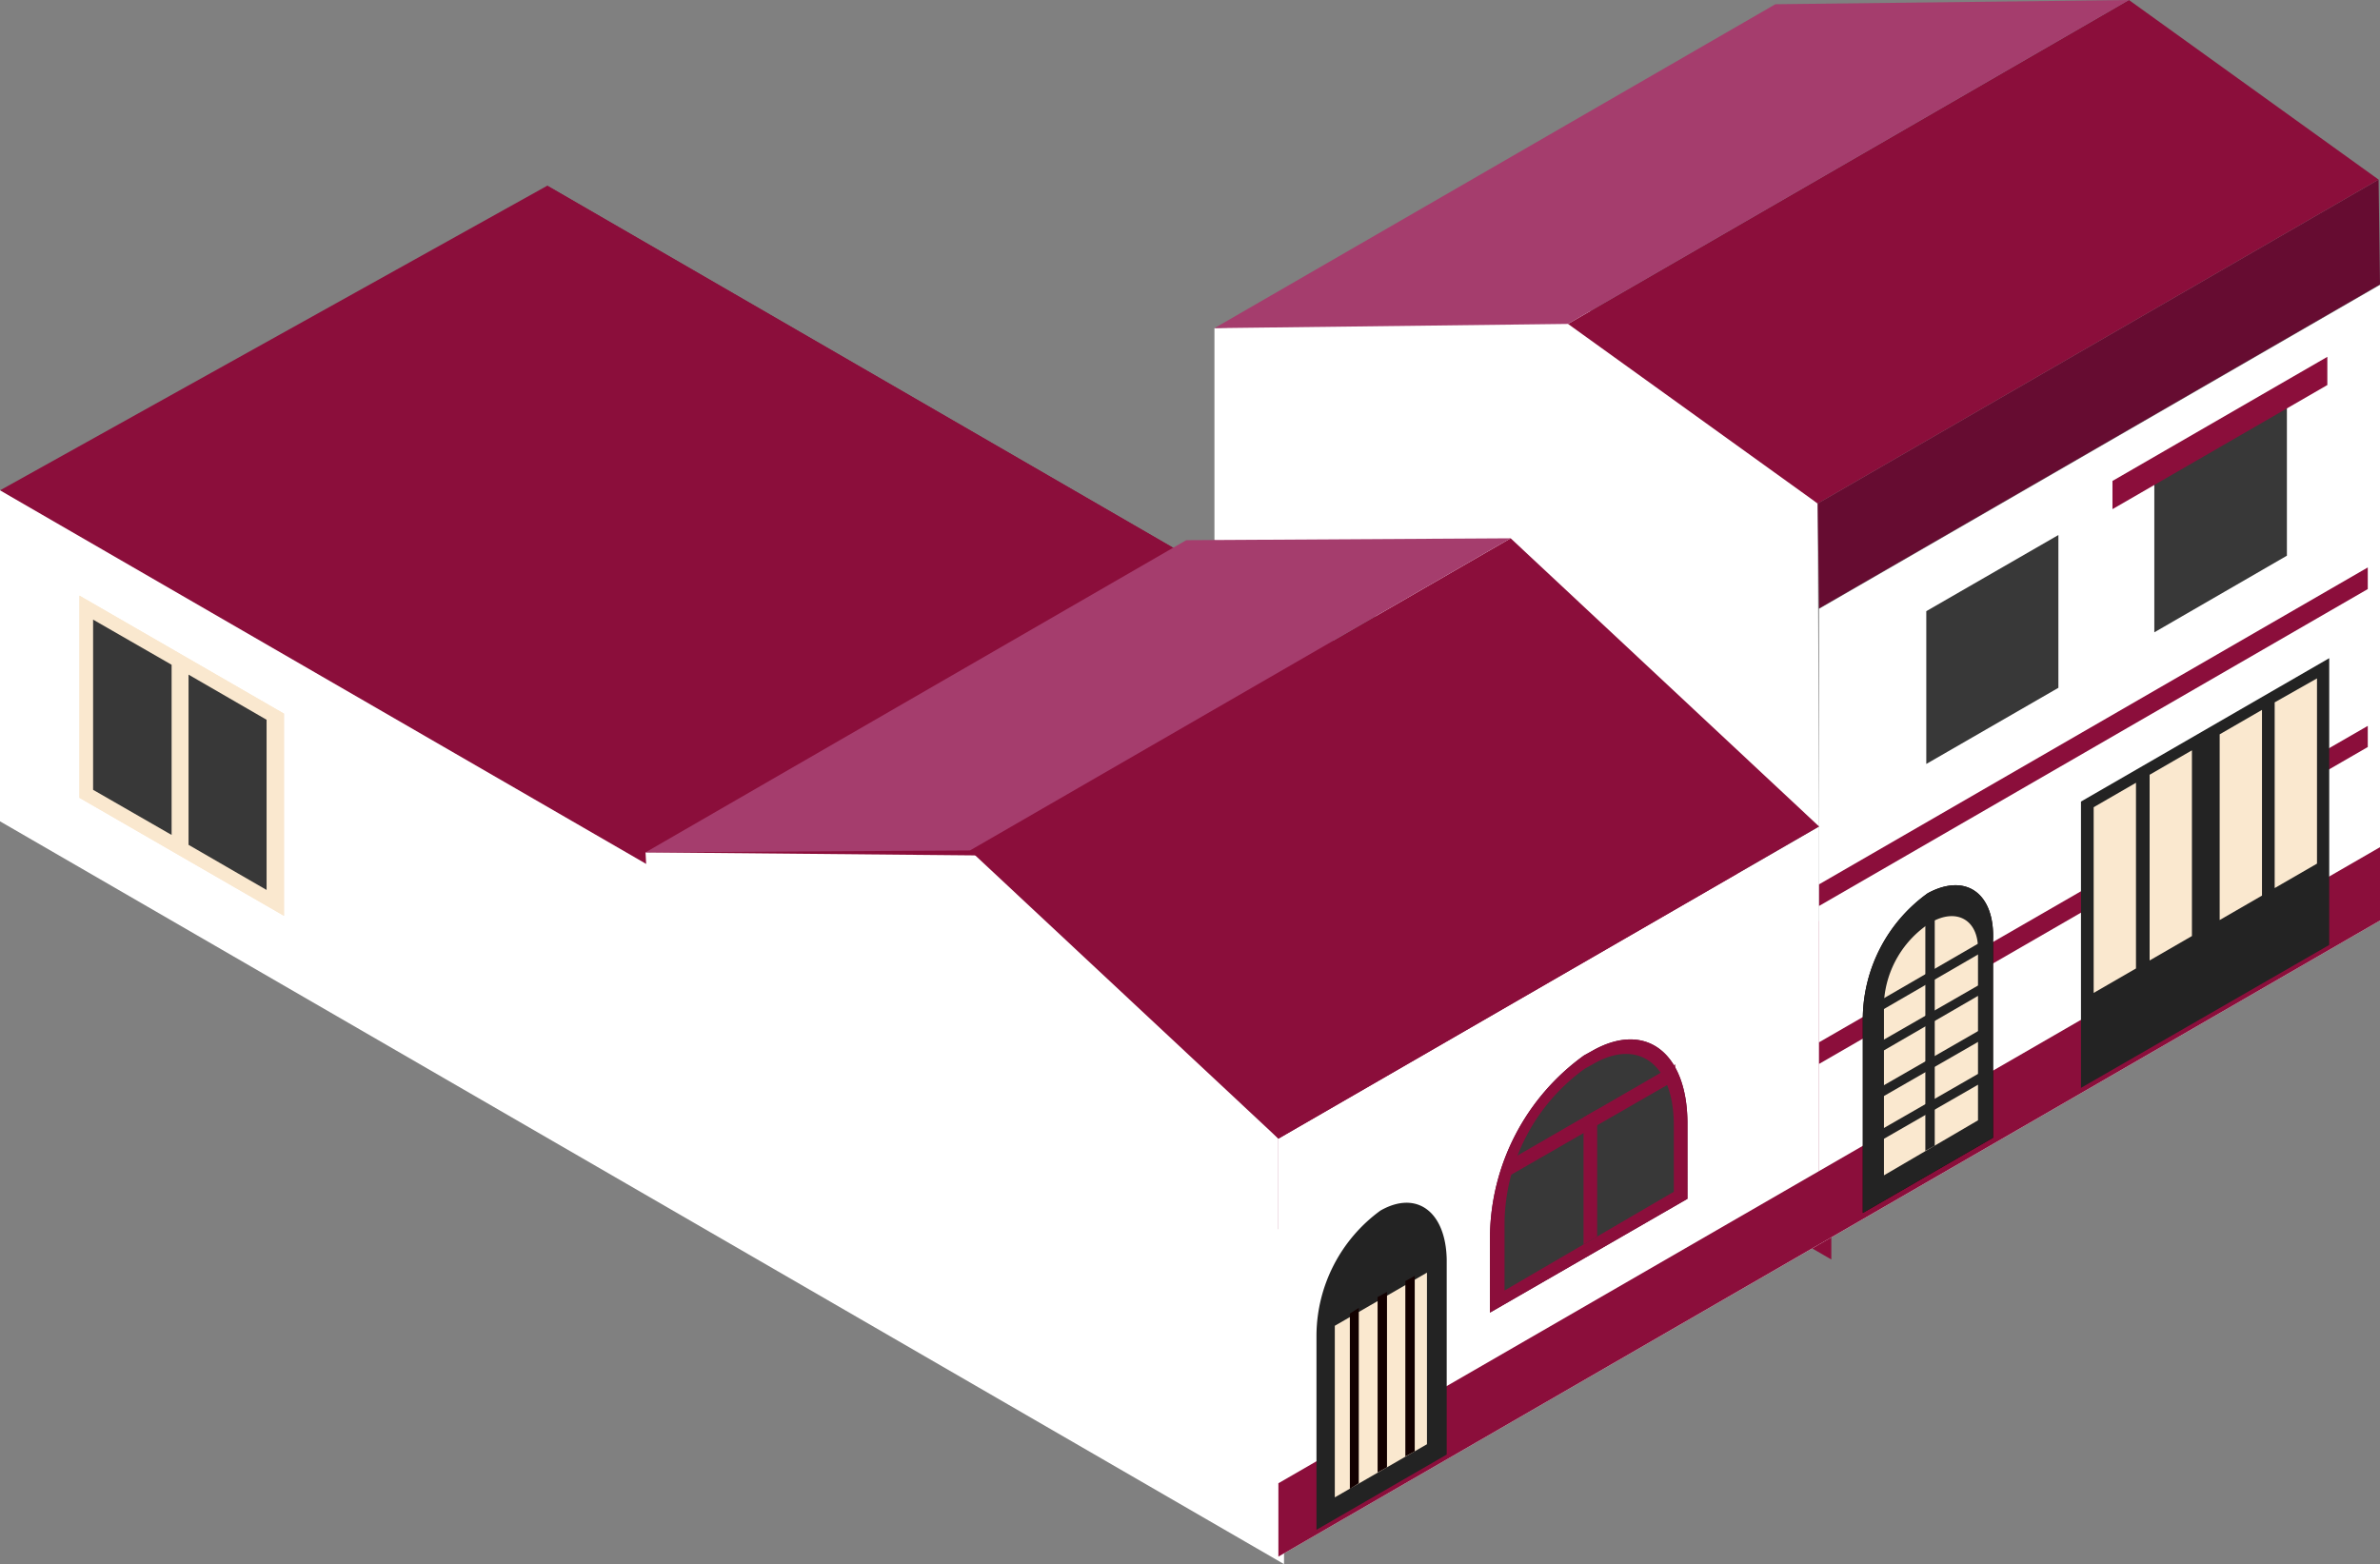
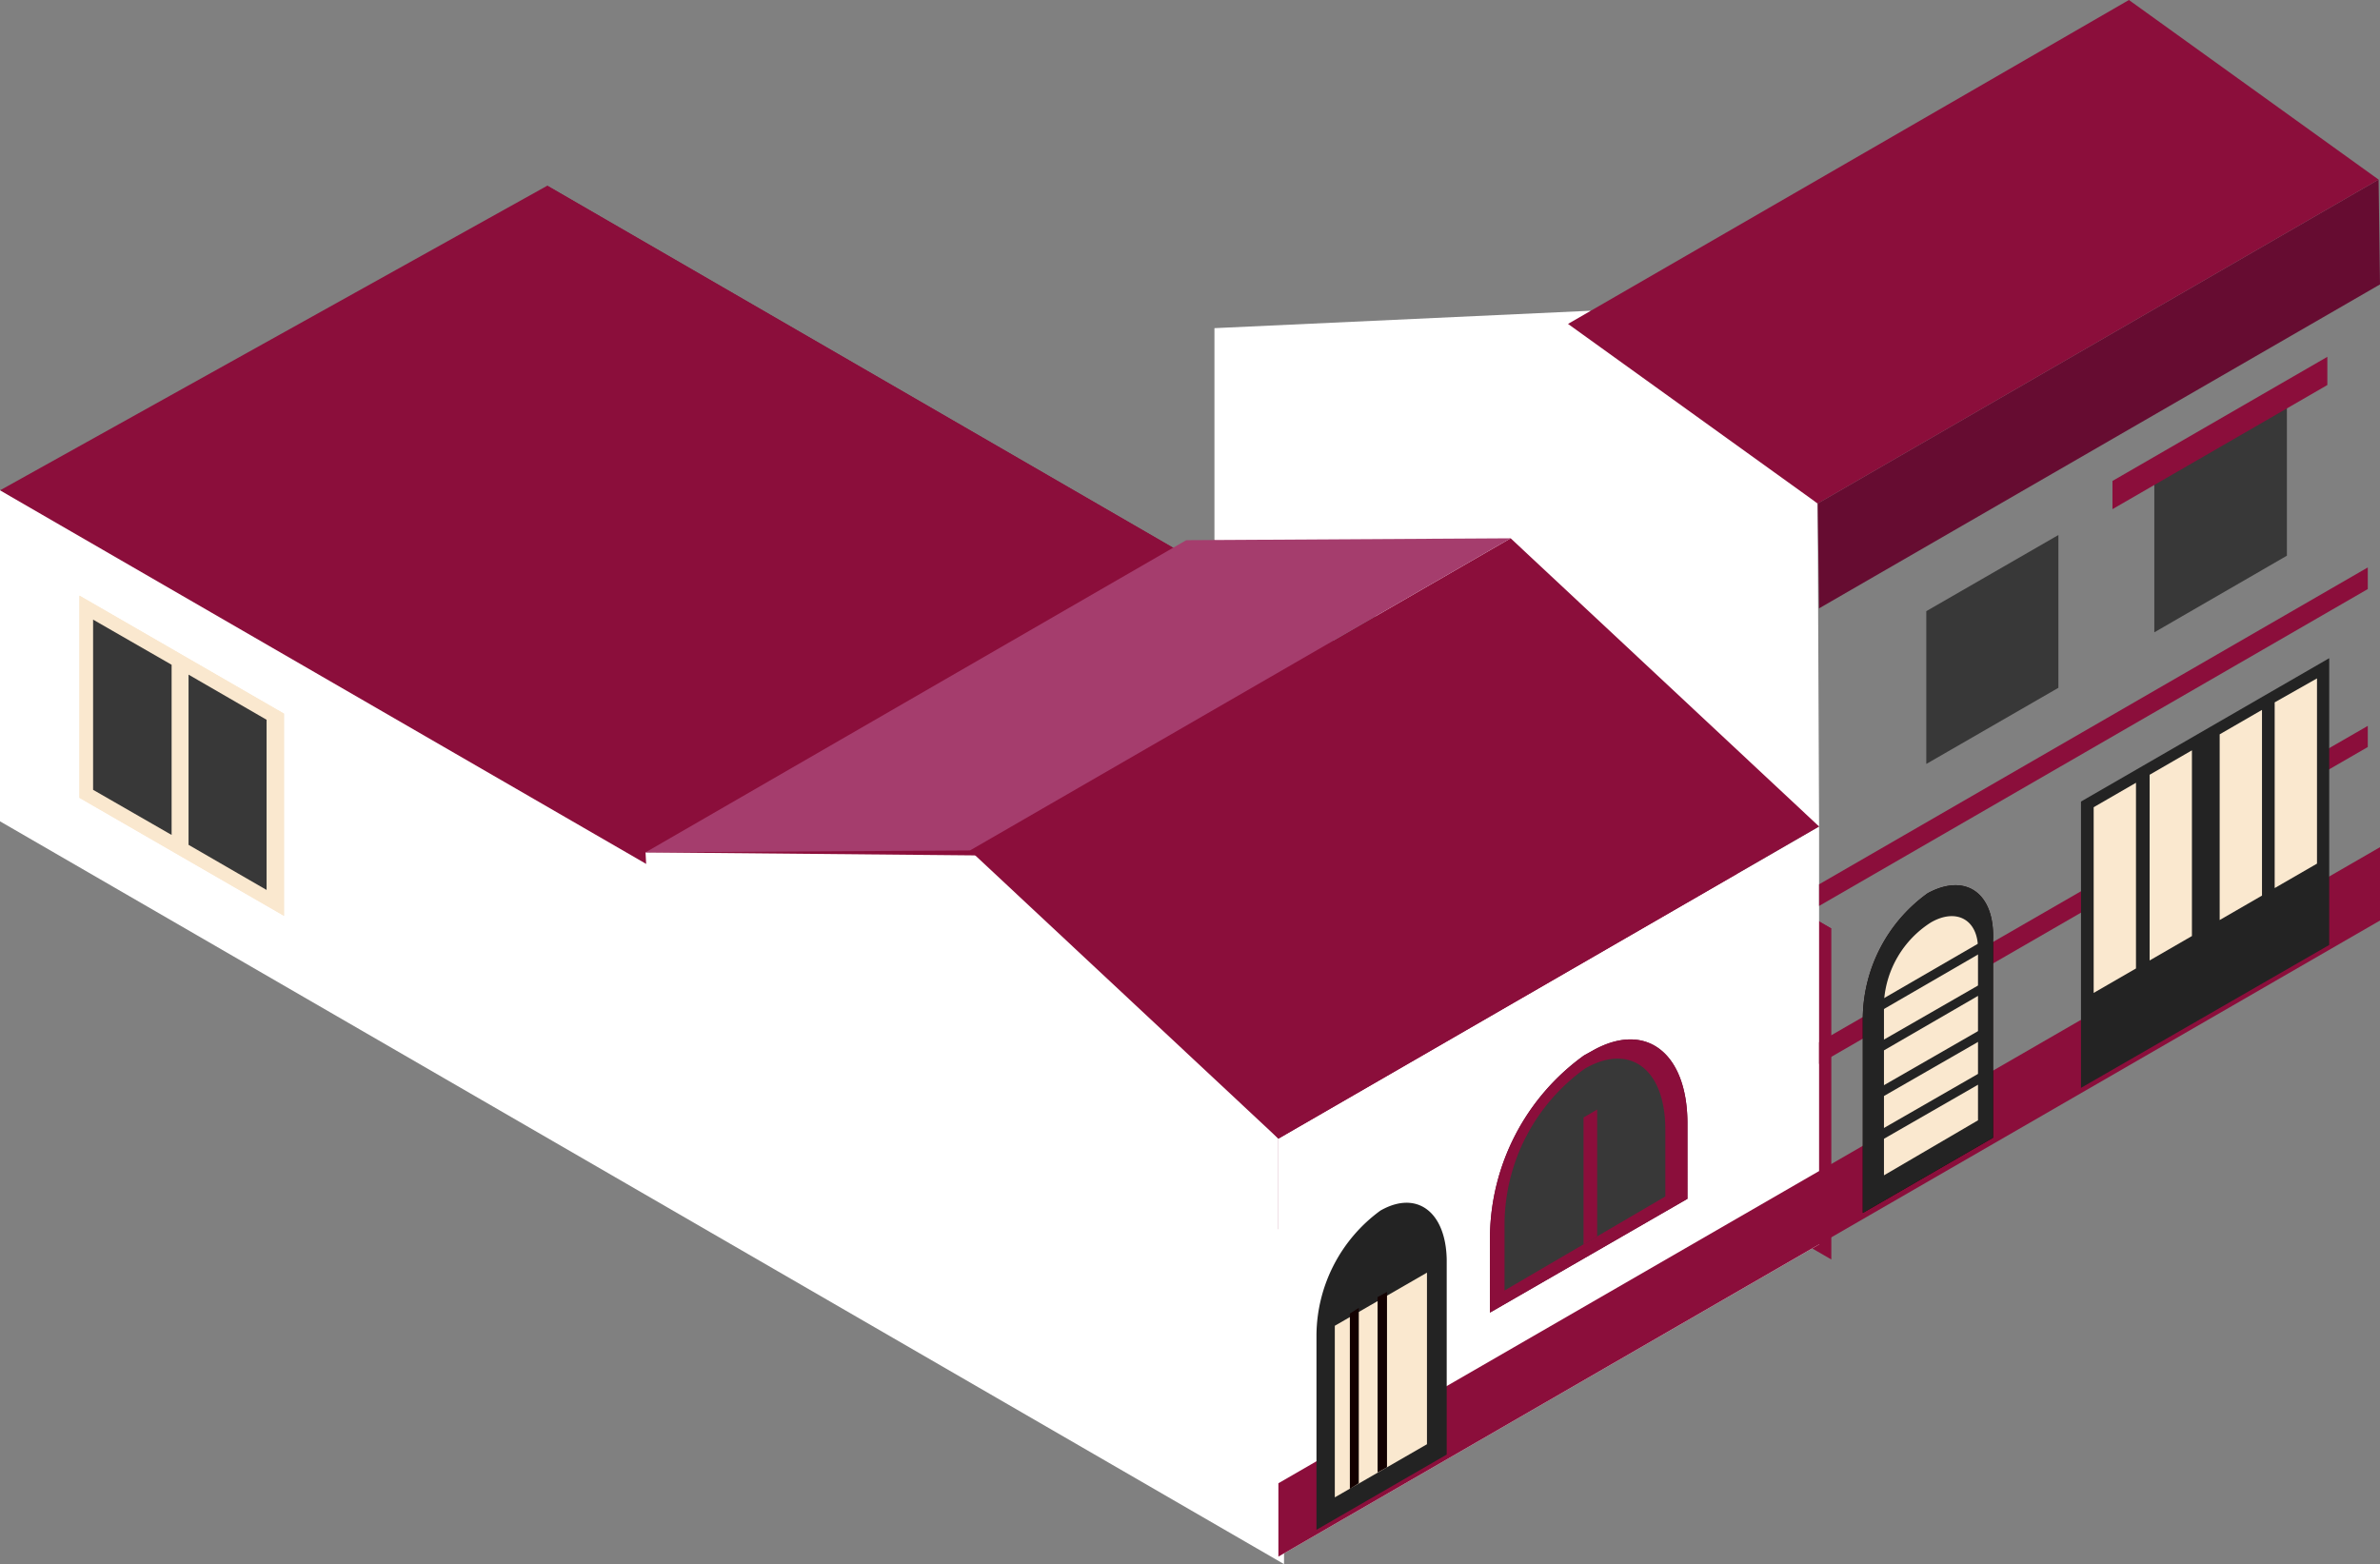
<svg xmlns="http://www.w3.org/2000/svg" viewBox="0 0 50.62 33.27">
  <rect x="0" y="0" width="50.62" height="33.27" fill="#808080" stroke="none" />
  <defs>
    <style>.a{fill:#8b0e3b;}.b{fill:#fff;}.c{fill:#660c31;}.d{fill:#383838;}.e{fill:#232323;}.f{fill:#fae8cf;}.g{fill:#130000;}.h{fill:#a53d6d;}</style>
  </defs>
  <title>casa_135</title>
  <polygon class="a" points="11.64 3.95 38.95 19.75 38.95 26.79 11.64 10.99 11.64 3.95" />
  <polygon class="a" points="0 10.43 11.64 3.95 38.95 19.75 27.14 27.16 0 10.43" />
  <polygon class="b" points="0 10.43 27.31 26.22 27.31 33.27 0 17.47 0 10.43" />
  <polygon class="b" points="25.83 6.98 25.83 11.49 38.69 17.58 38.66 10.71 33.82 6.61 25.83 6.98" />
  <polygon class="b" points="27.19 33.11 14.12 25.55 13.73 18.13 21.29 18.2 27.19 24.22 27.19 33.11" />
-   <polygon class="b" points="38.69 12.95 50.62 6.06 50.62 19.58 38.69 26.47 38.69 12.95" />
  <polygon class="b" points="27.19 24.22 38.69 17.58 38.69 26.47 27.19 33.11 27.19 24.22" />
  <polygon class="c" points="38.66 10.71 50.59 3.82 50.62 6.05 38.69 12.94 38.66 10.71" />
  <polygon class="a" points="20.63 18.09 32.13 11.45 38.69 17.58 27.19 24.22 20.63 18.09" />
  <polygon class="a" points="27.19 31.55 50.62 18.02 50.62 19.58 27.19 33.11 27.19 31.55" />
  <path class="c" d="M33.87,22.35l-.18.1a4.81,4.81,0,0,0-2,3.84v1.63l4.2-2.42V23.87C35.88,22.39,35,21.71,33.87,22.35Z" />
  <polygon class="d" points="48.64 8.57 45.82 10.2 45.82 13.45 48.64 11.82 48.64 8.57" />
  <polygon class="d" points="43.78 11.38 40.97 13 40.97 16.25 43.78 14.63 43.78 11.38" />
  <path class="a" d="M33.87,22.35l-.18.1a4.81,4.81,0,0,0-2,3.84v1.63l4.2-2.42V23.87C35.88,22.39,35,21.71,33.87,22.35Z" />
-   <path class="d" d="M32,27.45V26a4.1,4.1,0,0,1,1.71-3.27l.18-.1c.95-.55,1.71,0,1.71,1.3v1.42Z" />
+   <path class="d" d="M32,27.45V26a4.1,4.1,0,0,1,1.71-3.27c.95-.55,1.71,0,1.71,1.3v1.42Z" />
  <polygon class="a" points="49.5 7.59 44.93 10.23 44.93 10.83 49.5 8.19 49.5 7.59" />
  <polygon class="a" points="50.36 15.44 38.69 22.17 38.69 22.63 50.36 15.89 50.36 15.44" />
  <polygon class="a" points="50.36 12.07 38.69 18.81 38.69 19.27 50.36 12.53 50.36 12.07" />
  <polygon class="e" points="49.54 14 44.26 17.05 44.26 23.14 49.54 20.1 49.54 14" />
  <polygon class="f" points="45.43 16.65 44.53 17.17 44.53 21.12 45.43 20.6 45.43 16.65" />
  <polygon class="f" points="46.62 15.96 45.72 16.48 45.72 20.43 46.62 19.91 46.62 15.96" />
  <polygon class="f" points="48.11 15.1 47.21 15.62 47.21 19.57 48.11 19.05 48.11 15.1" />
  <polygon class="f" points="49.28 14.43 48.38 14.94 48.38 18.89 49.28 18.37 49.28 14.43" />
  <polygon class="a" points="33.97 23.6 33.68 23.77 33.68 26.47 33.97 26.3 33.97 23.6" />
-   <polygon class="a" points="35.63 22.98 35.63 22.64 31.98 24.75 31.98 25.08 35.63 22.98" />
  <path class="e" d="M29.36,25.75h0A3.31,3.31,0,0,0,28,28.39v4.15l2.77-1.6V26.79C30.75,25.77,30.13,25.31,29.36,25.75Z" />
  <polygon class="f" points="28.39 31.85 28.39 28.2 30.35 27.07 30.35 30.72 28.39 31.85" />
  <polygon class="g" points="28.9 31.55 28.71 31.67 28.71 27.94 28.9 27.82 28.9 31.55" />
  <polygon class="g" points="29.5 31.21 29.3 31.32 29.3 27.59 29.5 27.48 29.5 31.21" />
-   <polygon class="g" points="30.09 30.87 29.89 30.98 29.89 27.25 30.09 27.14 30.09 30.87" />
  <path class="g" d="M41,19h0a3.31,3.31,0,0,0-1.38,2.64V25.8l2.77-1.6V20C42.43,19,41.81,18.56,41,19Z" />
  <path class="e" d="M41,19h0a3.31,3.31,0,0,0-1.38,2.64V25.8l2.77-1.6V20C42.43,19,41.81,18.56,41,19Z" />
  <path class="f" d="M40.07,25V21.31a2.16,2.16,0,0,1,1-1.69c.54-.31,1-.06,1,.56v3.65Z" />
-   <polygon class="e" points="41.15 24.37 40.95 24.48 40.95 19.62 41.15 19.51 41.15 24.37" />
  <polygon class="e" points="42.11 23.05 39.97 24.28 39.97 24.05 42.11 22.82 42.11 23.05" />
  <polygon class="e" points="42.11 22.14 39.97 23.37 39.97 23.14 42.11 21.91 42.11 22.14" />
  <polygon class="e" points="42.11 21.16 39.97 22.4 39.97 22.17 42.11 20.94 42.11 21.16" />
  <polygon class="e" points="42.11 20.28 39.97 21.52 39.97 21.29 42.11 20.05 42.11 20.28" />
  <polygon class="h" points="20.63 18.09 32.13 11.45 25.23 11.49 13.73 18.13 20.63 18.09" />
  <polygon class="a" points="38.66 10.71 50.59 3.82 45.28 0 33.35 6.89 38.66 10.71" />
-   <polygon class="h" points="25.83 6.98 37.76 0.09 45.28 0 33.35 6.89 25.83 6.98" />
  <polygon class="f" points="6.04 15.18 1.69 12.67 1.69 16.97 6.04 19.48 6.04 15.18" />
  <polygon class="f" points="6.04 15.18 1.69 12.67 1.69 16.97 6.04 19.48 6.04 15.18" />
  <polygon class="d" points="1.98 16.8 1.98 13.18 3.65 14.14 3.65 17.76 1.98 16.8" />
  <polygon class="d" points="4.01 17.97 4.01 14.35 5.67 15.31 5.67 18.93 4.01 17.97" />
</svg>